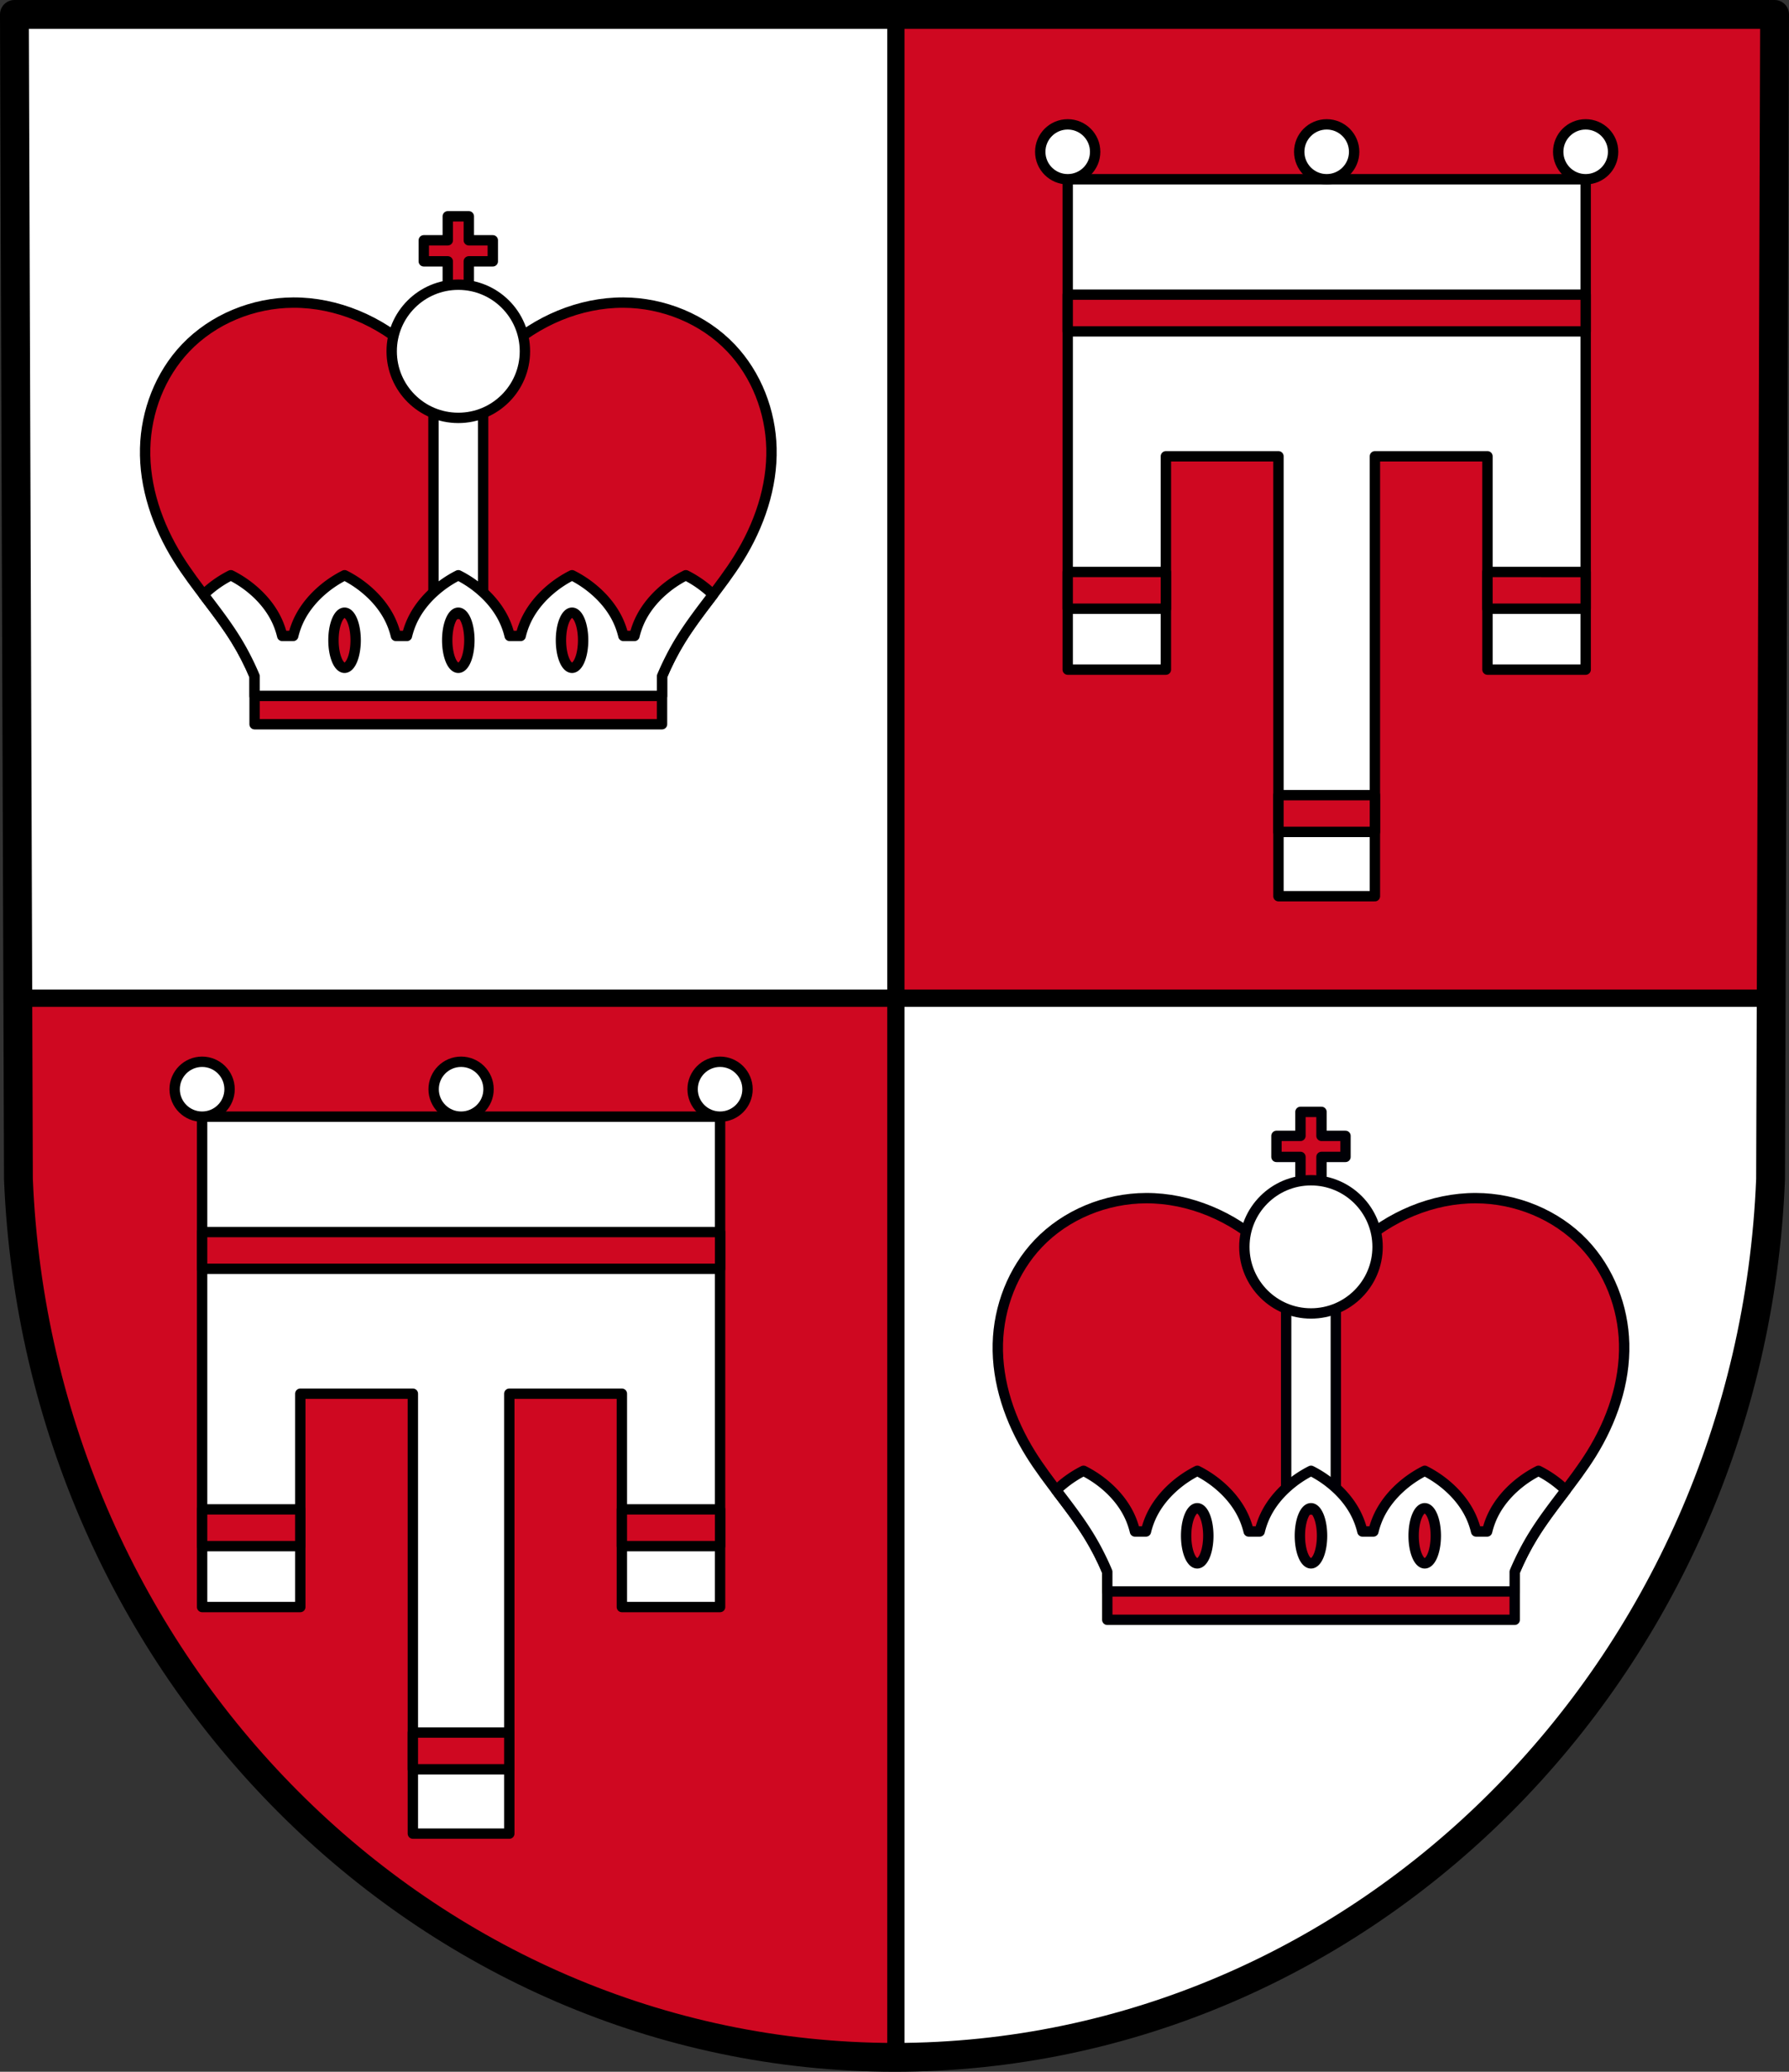
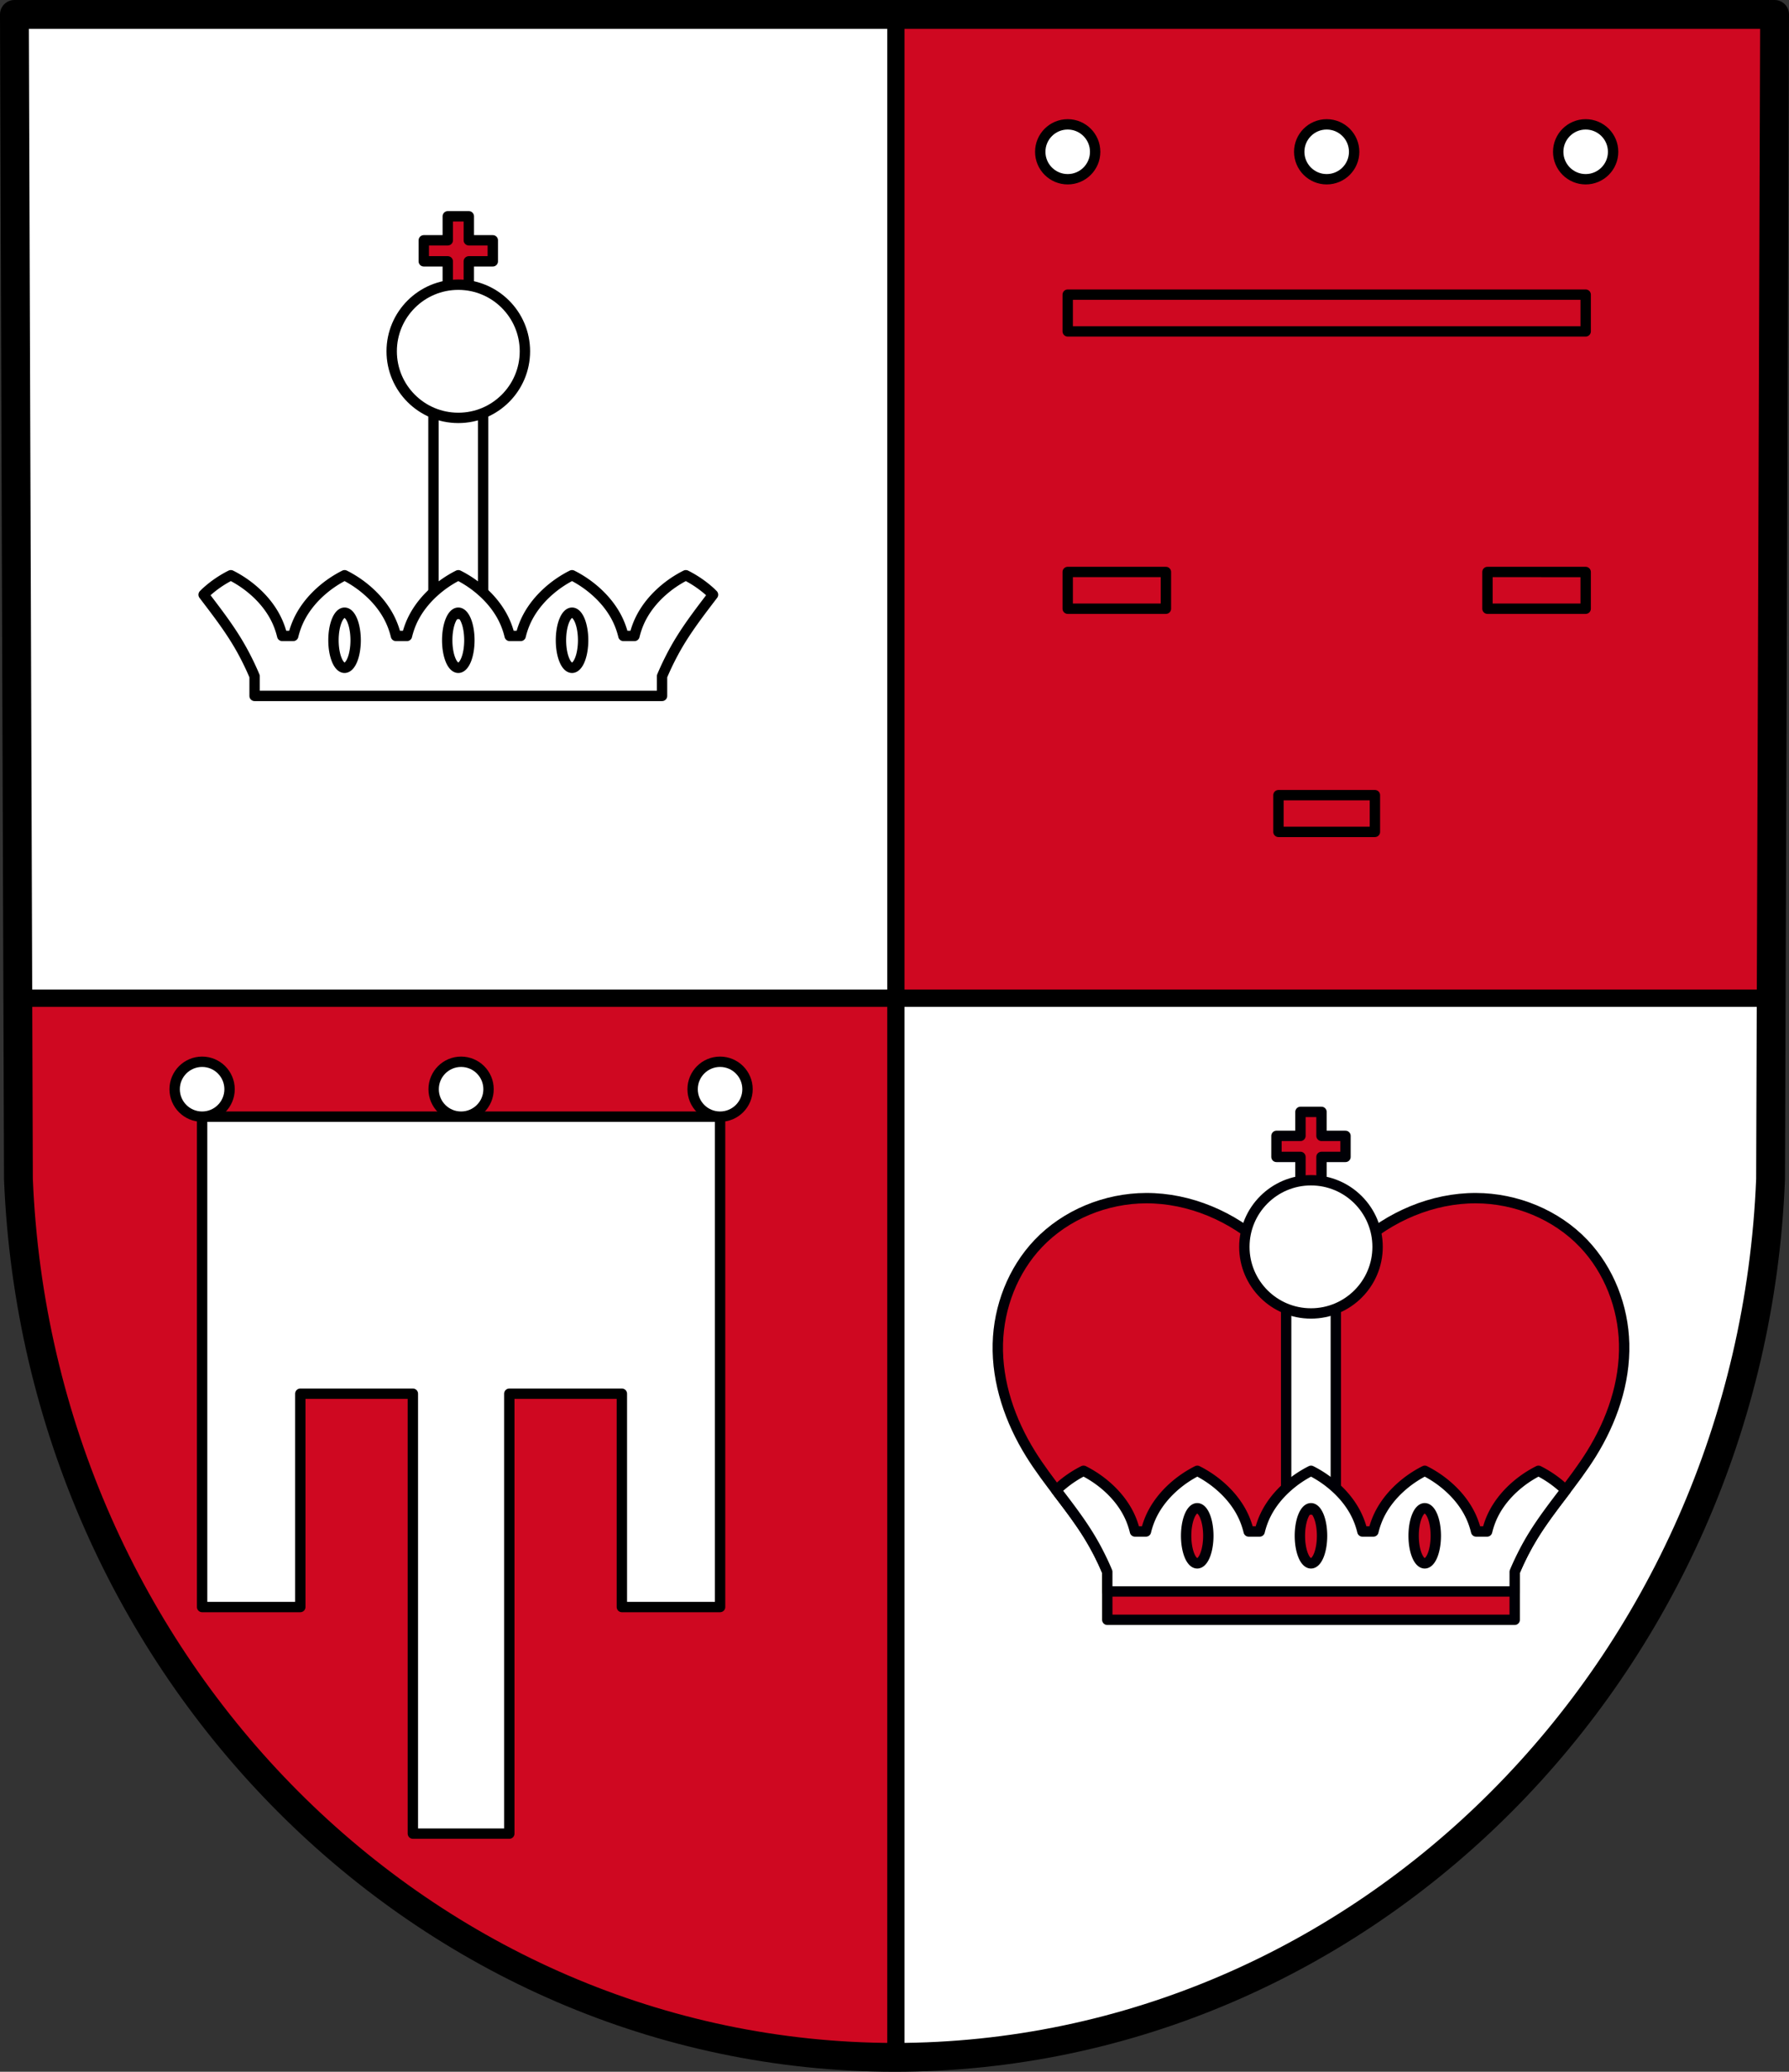
<svg xmlns="http://www.w3.org/2000/svg" xmlns:ns1="http://www.inkscape.org/namespaces/inkscape" xmlns:ns2="http://sodipodi.sourceforge.net/DTD/sodipodi-0.dtd" width="137.057mm" height="158.75mm" viewBox="0 0 137.057 158.75" version="1.1" id="svg8" ns1:version="0.92.5 (2060ec1f9f, 2020-04-08)" ns2:docname="LIE Vaduz COA.svg">
  <rect x="0" y="0" width="137.057" height="158.75" fill="#333333" stroke="none" />
  <defs id="defs2">
    <ns1:path-effect effect="spiro" id="path-effect3463" is_visible="true" />
    <ns1:path-effect effect="spiro" id="path-effect3400" is_visible="true" />
    <ns1:path-effect effect="spiro" id="path-effect3400-5" is_visible="true" />
    <ns1:path-effect effect="spiro" id="path-effect3463-3" is_visible="true" />
  </defs>
  <ns2:namedview id="base" pagecolor="#ffffff" bordercolor="#666666" borderopacity="1.0" ns1:pageopacity="0.0" ns1:pageshadow="2" ns1:zoom="1.3216666" ns1:cx="259.00613" ns1:cy="299.99999" ns1:document-units="mm" ns1:current-layer="layer1" showgrid="false" ns1:window-width="1920" ns1:window-height="1046" ns1:window-x="-11" ns1:window-y="-11" ns1:window-maximized="1" ns1:snap-nodes="false" fit-margin-top="0" fit-margin-left="0" fit-margin-right="0" fit-margin-bottom="0" ns1:snap-midpoints="true" ns1:snap-smooth-nodes="true" />
  <g ns1:label="Ebene 1" ns1:groupmode="layer" id="layer1" transform="translate(0.239,-22.174)">
    <path style="fill:#cf0821;fill-opacity:1;fill-rule:evenodd;stroke:none;stroke-width:2.209;stroke-linecap:round;stroke-linejoin:round;stroke-miterlimit:4;stroke-dasharray:none;stroke-opacity:1" ns1:connector-curvature="0" d="m 135.714,23.279 -0.308,89.247 C 133.904,150.067 104.251,179.799 68.289,179.82 32.36,179.774 2.696,150.031 1.173,112.526 L 0.865,23.279 H 68.288 Z" id="path10563-0-6-2-6-9" ns2:nodetypes="ccccccc" />
    <path style="opacity:1;fill:#ffffff;fill-opacity:1;fill-rule:evenodd;stroke:#000000;stroke-width:5;stroke-linecap:round;stroke-linejoin:round;stroke-miterlimit:4;stroke-dasharray:none;stroke-opacity:1;paint-order:markers fill stroke" d="M 4.174 4.174 L 5.156 288.631 L 259 288.631 L 259 4.174 L 4.174 4.174 z M 259 288.631 L 259 595.826 C 259.002 595.826 259.004 595.826 259.006 595.826 C 394.923 595.747 506.999 483.373 512.672 341.486 L 512.855 288.631 L 259 288.631 z " transform="matrix(0.265,0,0,0.265,-0.239,22.174)" id="rect3135" />
    <path style="fill:none;fill-rule:evenodd;stroke:#000000;stroke-width:2.209;stroke-linecap:round;stroke-linejoin:round;stroke-miterlimit:4;stroke-dasharray:none;stroke-opacity:1" ns1:connector-curvature="0" d="m 135.714,23.279 -0.308,89.247 C 133.904,150.067 104.251,179.799 68.289,179.82 32.36,179.774 2.696,150.031 1.173,112.526 L 0.865,23.279 H 68.288 Z" id="path10563-0-6-2-6" ns2:nodetypes="ccccccc" />
-     <path ns1:connector-curvature="0" style="opacity:1;fill:#ffffff;fill-opacity:1;fill-rule:evenodd;stroke:#000000;stroke-width:0.794;stroke-linecap:round;stroke-linejoin:round;stroke-miterlimit:4;stroke-dasharray:none;stroke-opacity:1;paint-order:markers fill stroke" d="m 81.559,35.909 v 37.575 h 7.523 V 57.137 h 8.623 v 16.347 17.362 h 7.389 V 73.484 57.137 h 8.623 v 16.347 h 7.524 V 35.909 Z" id="rect3169-8" />
    <path ns1:connector-curvature="0" style="opacity:1;fill:#cf0821;fill-opacity:1;fill-rule:evenodd;stroke:#000000;stroke-width:0.794;stroke-linecap:round;stroke-linejoin:round;stroke-miterlimit:4;stroke-dasharray:none;stroke-opacity:1;paint-order:markers fill stroke" d="m 81.559,44.751 v 2.815 h 39.682 v -2.815 z m 0,21.251 v 2.815 h 7.523 v -2.815 z m 32.158,0 v 2.815 h 7.524 V 66.003 Z M 97.705,83.103 v 2.815 h 7.389 v -2.815 z" id="rect3193-7" />
    <circle style="opacity:1;fill:#ffffff;fill-opacity:1;fill-rule:evenodd;stroke:#000000;stroke-width:0.794;stroke-linecap:round;stroke-linejoin:round;stroke-miterlimit:4;stroke-dasharray:none;stroke-opacity:1;paint-order:markers fill stroke" id="path3240-1" cx="81.559" cy="33.806" r="2.103" />
    <circle style="opacity:1;fill:#ffffff;fill-opacity:1;fill-rule:evenodd;stroke:#000000;stroke-width:0.794;stroke-linecap:round;stroke-linejoin:round;stroke-miterlimit:4;stroke-dasharray:none;stroke-opacity:1;paint-order:markers fill stroke" id="path3240-6-5" cx="121.24" cy="33.806" r="2.103" />
    <circle style="opacity:1;fill:#ffffff;fill-opacity:1;fill-rule:evenodd;stroke:#000000;stroke-width:0.794;stroke-linecap:round;stroke-linejoin:round;stroke-miterlimit:4;stroke-dasharray:none;stroke-opacity:1;paint-order:markers fill stroke" id="path3240-7-70" cx="101.4" cy="33.806" r="2.103" />
    <path ns1:connector-curvature="0" style="opacity:1;fill:#ffffff;fill-opacity:1;fill-rule:evenodd;stroke:#000000;stroke-width:0.794;stroke-linecap:round;stroke-linejoin:round;stroke-miterlimit:4;stroke-dasharray:none;stroke-opacity:1;paint-order:markers fill stroke" d="m 15.245,107.738 v 37.575 h 7.523 v -16.347 h 8.623 v 16.347 17.362 h 7.389 v -17.362 -16.347 h 8.623 v 16.347 h 7.524 v -37.575 z" id="rect3169-3-8" />
-     <path ns1:connector-curvature="0" style="opacity:1;fill:#cf0821;fill-opacity:1;fill-rule:evenodd;stroke:#000000;stroke-width:0.794;stroke-linecap:round;stroke-linejoin:round;stroke-miterlimit:4;stroke-dasharray:none;stroke-opacity:1;paint-order:markers fill stroke" d="m 15.245,116.58 v 2.815 h 39.682 v -2.815 z m 0,21.251 v 2.815 h 7.523 v -2.815 z m 32.158,0 v 2.815 h 7.524 v -2.815 z m -16.012,17.101 v 2.815 h 7.389 v -2.815 z" id="rect3193-3-7" />
    <circle style="opacity:1;fill:#ffffff;fill-opacity:1;fill-rule:evenodd;stroke:#000000;stroke-width:0.794;stroke-linecap:round;stroke-linejoin:round;stroke-miterlimit:4;stroke-dasharray:none;stroke-opacity:1;paint-order:markers fill stroke" id="path3240-76-4" cx="15.245" cy="105.635" r="2.103" />
    <circle style="opacity:1;fill:#ffffff;fill-opacity:1;fill-rule:evenodd;stroke:#000000;stroke-width:0.794;stroke-linecap:round;stroke-linejoin:round;stroke-miterlimit:4;stroke-dasharray:none;stroke-opacity:1;paint-order:markers fill stroke" id="path3240-6-7-0" cx="54.926" cy="105.635" r="2.103" />
    <circle style="opacity:1;fill:#ffffff;fill-opacity:1;fill-rule:evenodd;stroke:#000000;stroke-width:0.794;stroke-linecap:round;stroke-linejoin:round;stroke-miterlimit:4;stroke-dasharray:none;stroke-opacity:1;paint-order:markers fill stroke" id="path3240-7-7-7" cx="35.086" cy="105.635" r="2.103" />
    <path style="opacity:1;fill:#cf0821;fill-opacity:1;fill-rule:evenodd;stroke:#000006;stroke-width:0.794;stroke-linecap:round;stroke-linejoin:round;stroke-miterlimit:4;stroke-dasharray:none;stroke-opacity:1;paint-order:markers fill stroke" d="m 99.39,107.372 v 1.838 h -1.838 v 1.612 h 1.838 v 1.838 h 1.612 v -1.838 h 1.838 v -1.612 h -1.838 v -1.838 z" id="rect3425-3" ns1:connector-curvature="0" />
    <path style="fill:#cf0821;stroke:#000006;stroke-width:0.794;stroke-linecap:round;stroke-linejoin:round;stroke-miterlimit:4;stroke-dasharray:none;stroke-opacity:1;fill-opacity:1" d="m 87.556,113.982 c -3.069,0.011 -6.141,1.257 -8.255,3.482 -1.943,2.046 -3.026,4.854 -3.095,7.674 -0.074,2.979 0.941,5.918 2.515,8.449 1.353,2.174 3.108,4.075 4.45,6.255 0.545,0.885 1.02,1.814 1.419,2.773 v 3.676 h 15.607 15.607 v -3.676 c 0.399,-0.96 0.874,-1.888 1.419,-2.773 1.342,-2.18 3.097,-4.082 4.45,-6.255 1.575,-2.53 2.589,-5.469 2.515,-8.449 -0.07,-2.821 -1.153,-5.629 -3.095,-7.674 -2.114,-2.226 -5.186,-3.472 -8.255,-3.482 -3.347,-0.012 -6.633,1.407 -9.093,3.676 -1.503,1.387 -2.719,3.084 -3.547,4.954 -0.828,-1.87 -2.044,-3.567 -3.547,-4.954 -2.46,-2.269 -5.746,-3.688 -9.094,-3.676 z" id="path3398-7" ns1:connector-curvature="0" />
    <rect style="opacity:1;fill:#ffffff;fill-opacity:1;fill-rule:evenodd;stroke:#000006;stroke-width:0.794;stroke-linecap:round;stroke-linejoin:round;stroke-miterlimit:4;stroke-dasharray:none;stroke-opacity:1;paint-order:markers fill stroke" id="rect3421-6" width="3.805" height="17.606" x="98.294" y="120.238" />
    <circle style="opacity:1;fill:#ffffff;fill-opacity:1;fill-rule:evenodd;stroke:#000006;stroke-width:0.794;stroke-linecap:round;stroke-linejoin:round;stroke-miterlimit:4;stroke-dasharray:none;stroke-opacity:1;paint-order:markers fill stroke" id="path3423-73" cx="100.196" cy="117.714" r="5.103" />
    <path style="opacity:1;fill:#ffffff;fill-opacity:1;fill-rule:evenodd;stroke:#000006;stroke-width:0.794;stroke-linecap:round;stroke-linejoin:round;stroke-miterlimit:4;stroke-dasharray:none;stroke-opacity:1;paint-order:markers fill stroke" d="m 82.769,134.875 c -0.68,0.342 -1.312,0.775 -1.872,1.283 -0.073,0.066 -0.141,0.138 -0.212,0.207 0.863,1.136 1.738,2.264 2.485,3.478 0.146,0.238 0.287,0.479 0.423,0.722 0.103,0.184 0.202,0.37 0.299,0.558 0.042,0.082 0.083,0.165 0.125,0.248 0.064,0.127 0.126,0.254 0.187,0.382 0.038,0.081 0.077,0.162 0.114,0.244 0.094,0.205 0.185,0.411 0.272,0.62 v 1.503 h 31.214 v -1.503 c 0.086,-0.208 0.178,-0.415 0.272,-0.62 0.037,-0.082 0.076,-0.163 0.114,-0.244 0.061,-0.128 0.123,-0.256 0.187,-0.382 0.041,-0.083 0.082,-0.166 0.125,-0.248 0.097,-0.187 0.196,-0.373 0.299,-0.558 0.136,-0.244 0.276,-0.485 0.423,-0.722 0.747,-1.214 1.622,-2.342 2.485,-3.478 -0.071,-0.069 -0.138,-0.14 -0.211,-0.207 -0.56,-0.508 -1.192,-0.941 -1.872,-1.283 -0.68,0.342 -1.312,0.775 -1.872,1.283 -0.594,0.539 -1.109,1.165 -1.489,1.863 -0.258,0.474 -0.448,0.981 -0.574,1.503 h -0.843 c -0.126,-0.522 -0.316,-1.029 -0.574,-1.503 -0.38,-0.699 -0.895,-1.325 -1.489,-1.863 -0.56,-0.508 -1.192,-0.941 -1.872,-1.283 -0.68,0.342 -1.312,0.775 -1.872,1.283 -0.594,0.539 -1.109,1.165 -1.489,1.863 -0.258,0.474 -0.448,0.981 -0.574,1.503 h -0.843 c -0.126,-0.522 -0.316,-1.029 -0.574,-1.503 -0.38,-0.699 -0.895,-1.325 -1.489,-1.863 -0.56,-0.508 -1.192,-0.941 -1.872,-1.283 -0.68,0.342 -1.312,0.775 -1.872,1.283 -0.594,0.539 -1.109,1.165 -1.489,1.863 -0.258,0.474 -0.448,0.981 -0.574,1.503 h -0.843 c -0.126,-0.522 -0.316,-1.029 -0.574,-1.503 -0.38,-0.699 -0.895,-1.325 -1.489,-1.863 -0.56,-0.508 -1.192,-0.941 -1.872,-1.283 -0.68,0.342 -1.312,0.775 -1.872,1.283 -0.594,0.539 -1.109,1.165 -1.489,1.863 -0.258,0.474 -0.448,0.981 -0.574,1.503 h -0.843 c -0.126,-0.522 -0.316,-1.029 -0.574,-1.503 -0.38,-0.699 -0.895,-1.325 -1.489,-1.863 -0.56,-0.508 -1.192,-0.941 -1.872,-1.283 z m 8.713,2.869 a 0.849,2.111 0 0 1 0.849,2.111 0.849,2.111 0 0 1 -0.849,2.111 0.849,2.111 0 0 1 -0.849,-2.111 0.849,2.111 0 0 1 0.849,-2.111 z m 8.714,0 a 0.849,2.111 0 0 1 0.849,2.111 0.849,2.111 0 0 1 -0.849,2.111 0.849,2.111 0 0 1 -0.849,-2.111 0.849,2.111 0 0 1 0.849,-2.111 z m 8.714,0 a 0.849,2.111 0 0 1 0.849,2.111 0.849,2.111 0 0 1 -0.849,2.111 0.849,2.111 0 0 1 -0.849,-2.111 0.849,2.111 0 0 1 0.849,-2.111 z" id="rect3443-2" ns1:connector-curvature="0" />
    <path style="opacity:1;fill:#cf0821;fill-opacity:1;fill-rule:evenodd;stroke:#000000;stroke-width:0.794;stroke-linecap:round;stroke-linejoin:round;stroke-miterlimit:4;stroke-dasharray:none;stroke-opacity:1;paint-order:markers fill stroke" d="m 34.065,38.749 v 1.838 h -1.838 v 1.612 h 1.838 v 1.838 h 1.612 v -1.838 h 1.838 v -1.612 H 35.678 v -1.838 z" id="rect3425-8-0" ns1:connector-curvature="0" />
-     <path style="fill:#cf0821;stroke:#000000;stroke-width:0.794;stroke-linecap:round;stroke-linejoin:round;stroke-miterlimit:4;stroke-dasharray:none;stroke-opacity:1;fill-opacity:1" d="m 22.231,45.36 c -3.069,0.011 -6.141,1.257 -8.255,3.482 -1.943,2.046 -3.026,4.854 -3.095,7.674 -0.074,2.979 0.941,5.918 2.515,8.449 1.353,2.174 3.108,4.075 4.45,6.255 0.545,0.885 1.02,1.814 1.419,2.773 v 3.676 h 15.607 15.607 v -3.676 c 0.399,-0.96 0.874,-1.888 1.419,-2.773 1.342,-2.18 3.097,-4.082 4.45,-6.255 1.575,-2.53 2.589,-5.469 2.515,-8.449 -0.07,-2.821 -1.153,-5.629 -3.095,-7.674 -2.114,-2.226 -5.186,-3.472 -8.255,-3.482 -3.347,-0.012 -6.633,1.407 -9.093,3.676 -1.503,1.387 -2.719,3.084 -3.547,4.954 -0.828,-1.87 -2.044,-3.568 -3.547,-4.954 -2.46,-2.269 -5.746,-3.688 -9.094,-3.676 z" id="path3398-0-9" ns1:connector-curvature="0" />
    <rect style="opacity:1;fill:#ffffff;fill-opacity:1;fill-rule:evenodd;stroke:#000000;stroke-width:0.794;stroke-linecap:round;stroke-linejoin:round;stroke-miterlimit:4;stroke-dasharray:none;stroke-opacity:1;paint-order:markers fill stroke" id="rect3421-7-1" width="3.805" height="17.606" x="32.969" y="51.615" />
    <circle style="opacity:1;fill:#ffffff;fill-opacity:1;fill-rule:evenodd;stroke:#000000;stroke-width:0.794;stroke-linecap:round;stroke-linejoin:round;stroke-miterlimit:4;stroke-dasharray:none;stroke-opacity:1;paint-order:markers fill stroke" id="path3423-7-9" cx="34.872" cy="49.092" r="5.103" />
    <path style="opacity:1;fill:#ffffff;fill-opacity:1;fill-rule:evenodd;stroke:#000000;stroke-width:0.794;stroke-linecap:round;stroke-linejoin:round;stroke-miterlimit:4;stroke-dasharray:none;stroke-opacity:1;paint-order:markers fill stroke" d="m 17.445,66.253 c -0.68,0.342 -1.312,0.775 -1.872,1.283 -0.073,0.066 -0.141,0.138 -0.212,0.207 0.863,1.136 1.738,2.264 2.485,3.478 0.146,0.238 0.287,0.479 0.423,0.722 0.103,0.184 0.202,0.37 0.299,0.558 0.042,0.082 0.083,0.165 0.125,0.248 0.064,0.127 0.126,0.254 0.187,0.382 0.038,0.081 0.077,0.162 0.114,0.244 0.094,0.205 0.185,0.411 0.272,0.62 v 1.503 h 31.214 v -1.503 c 0.087,-0.208 0.178,-0.415 0.272,-0.62 0.037,-0.082 0.076,-0.163 0.114,-0.244 0.061,-0.128 0.123,-0.256 0.187,-0.382 0.041,-0.083 0.082,-0.165 0.125,-0.248 0.097,-0.187 0.196,-0.373 0.299,-0.558 0.136,-0.244 0.276,-0.485 0.423,-0.722 0.747,-1.214 1.622,-2.342 2.485,-3.478 -0.071,-0.069 -0.138,-0.14 -0.211,-0.207 -0.56,-0.508 -1.192,-0.941 -1.872,-1.283 -0.68,0.342 -1.312,0.775 -1.872,1.283 -0.594,0.539 -1.109,1.165 -1.489,1.863 -0.258,0.474 -0.448,0.981 -0.574,1.503 H 47.52 C 47.395,70.38 47.205,69.873 46.947,69.399 46.567,68.7 46.052,68.075 45.457,67.536 44.897,67.028 44.265,66.595 43.585,66.253 c -0.68,0.342 -1.312,0.775 -1.872,1.283 -0.594,0.539 -1.109,1.165 -1.489,1.863 -0.258,0.474 -0.448,0.981 -0.574,1.503 h -0.843 c -0.126,-0.522 -0.316,-1.029 -0.574,-1.503 -0.38,-0.699 -0.895,-1.325 -1.489,-1.863 -0.56,-0.508 -1.192,-0.941 -1.872,-1.283 -0.68,0.342 -1.312,0.775 -1.872,1.283 -0.594,0.539 -1.109,1.165 -1.489,1.863 -0.258,0.474 -0.448,0.981 -0.574,1.503 h -0.843 c -0.126,-0.522 -0.316,-1.029 -0.574,-1.503 -0.38,-0.699 -0.895,-1.325 -1.489,-1.863 -0.56,-0.508 -1.192,-0.941 -1.872,-1.283 -0.68,0.342 -1.312,0.775 -1.872,1.283 -0.594,0.539 -1.109,1.165 -1.489,1.863 -0.258,0.474 -0.448,0.981 -0.574,1.503 h -0.843 c -0.126,-0.522 -0.316,-1.029 -0.574,-1.503 -0.38,-0.699 -0.895,-1.325 -1.489,-1.863 -0.56,-0.508 -1.192,-0.941 -1.872,-1.283 z m 8.713,2.869 a 0.849,2.111 0 0 1 0.849,2.111 0.849,2.111 0 0 1 -0.849,2.111 0.849,2.111 0 0 1 -0.849,-2.111 0.849,2.111 0 0 1 0.849,-2.111 z m 8.714,0 a 0.849,2.111 0 0 1 0.849,2.111 0.849,2.111 0 0 1 -0.849,2.111 0.849,2.111 0 0 1 -0.849,-2.111 0.849,2.111 0 0 1 0.849,-2.111 z m 8.714,0 a 0.849,2.111 0 0 1 0.849,2.111 0.849,2.111 0 0 1 -0.849,2.111 0.849,2.111 0 0 1 -0.849,-2.111 0.849,2.111 0 0 1 0.849,-2.111 z" id="rect3443-0-3" ns1:connector-curvature="0" />
  </g>
</svg>